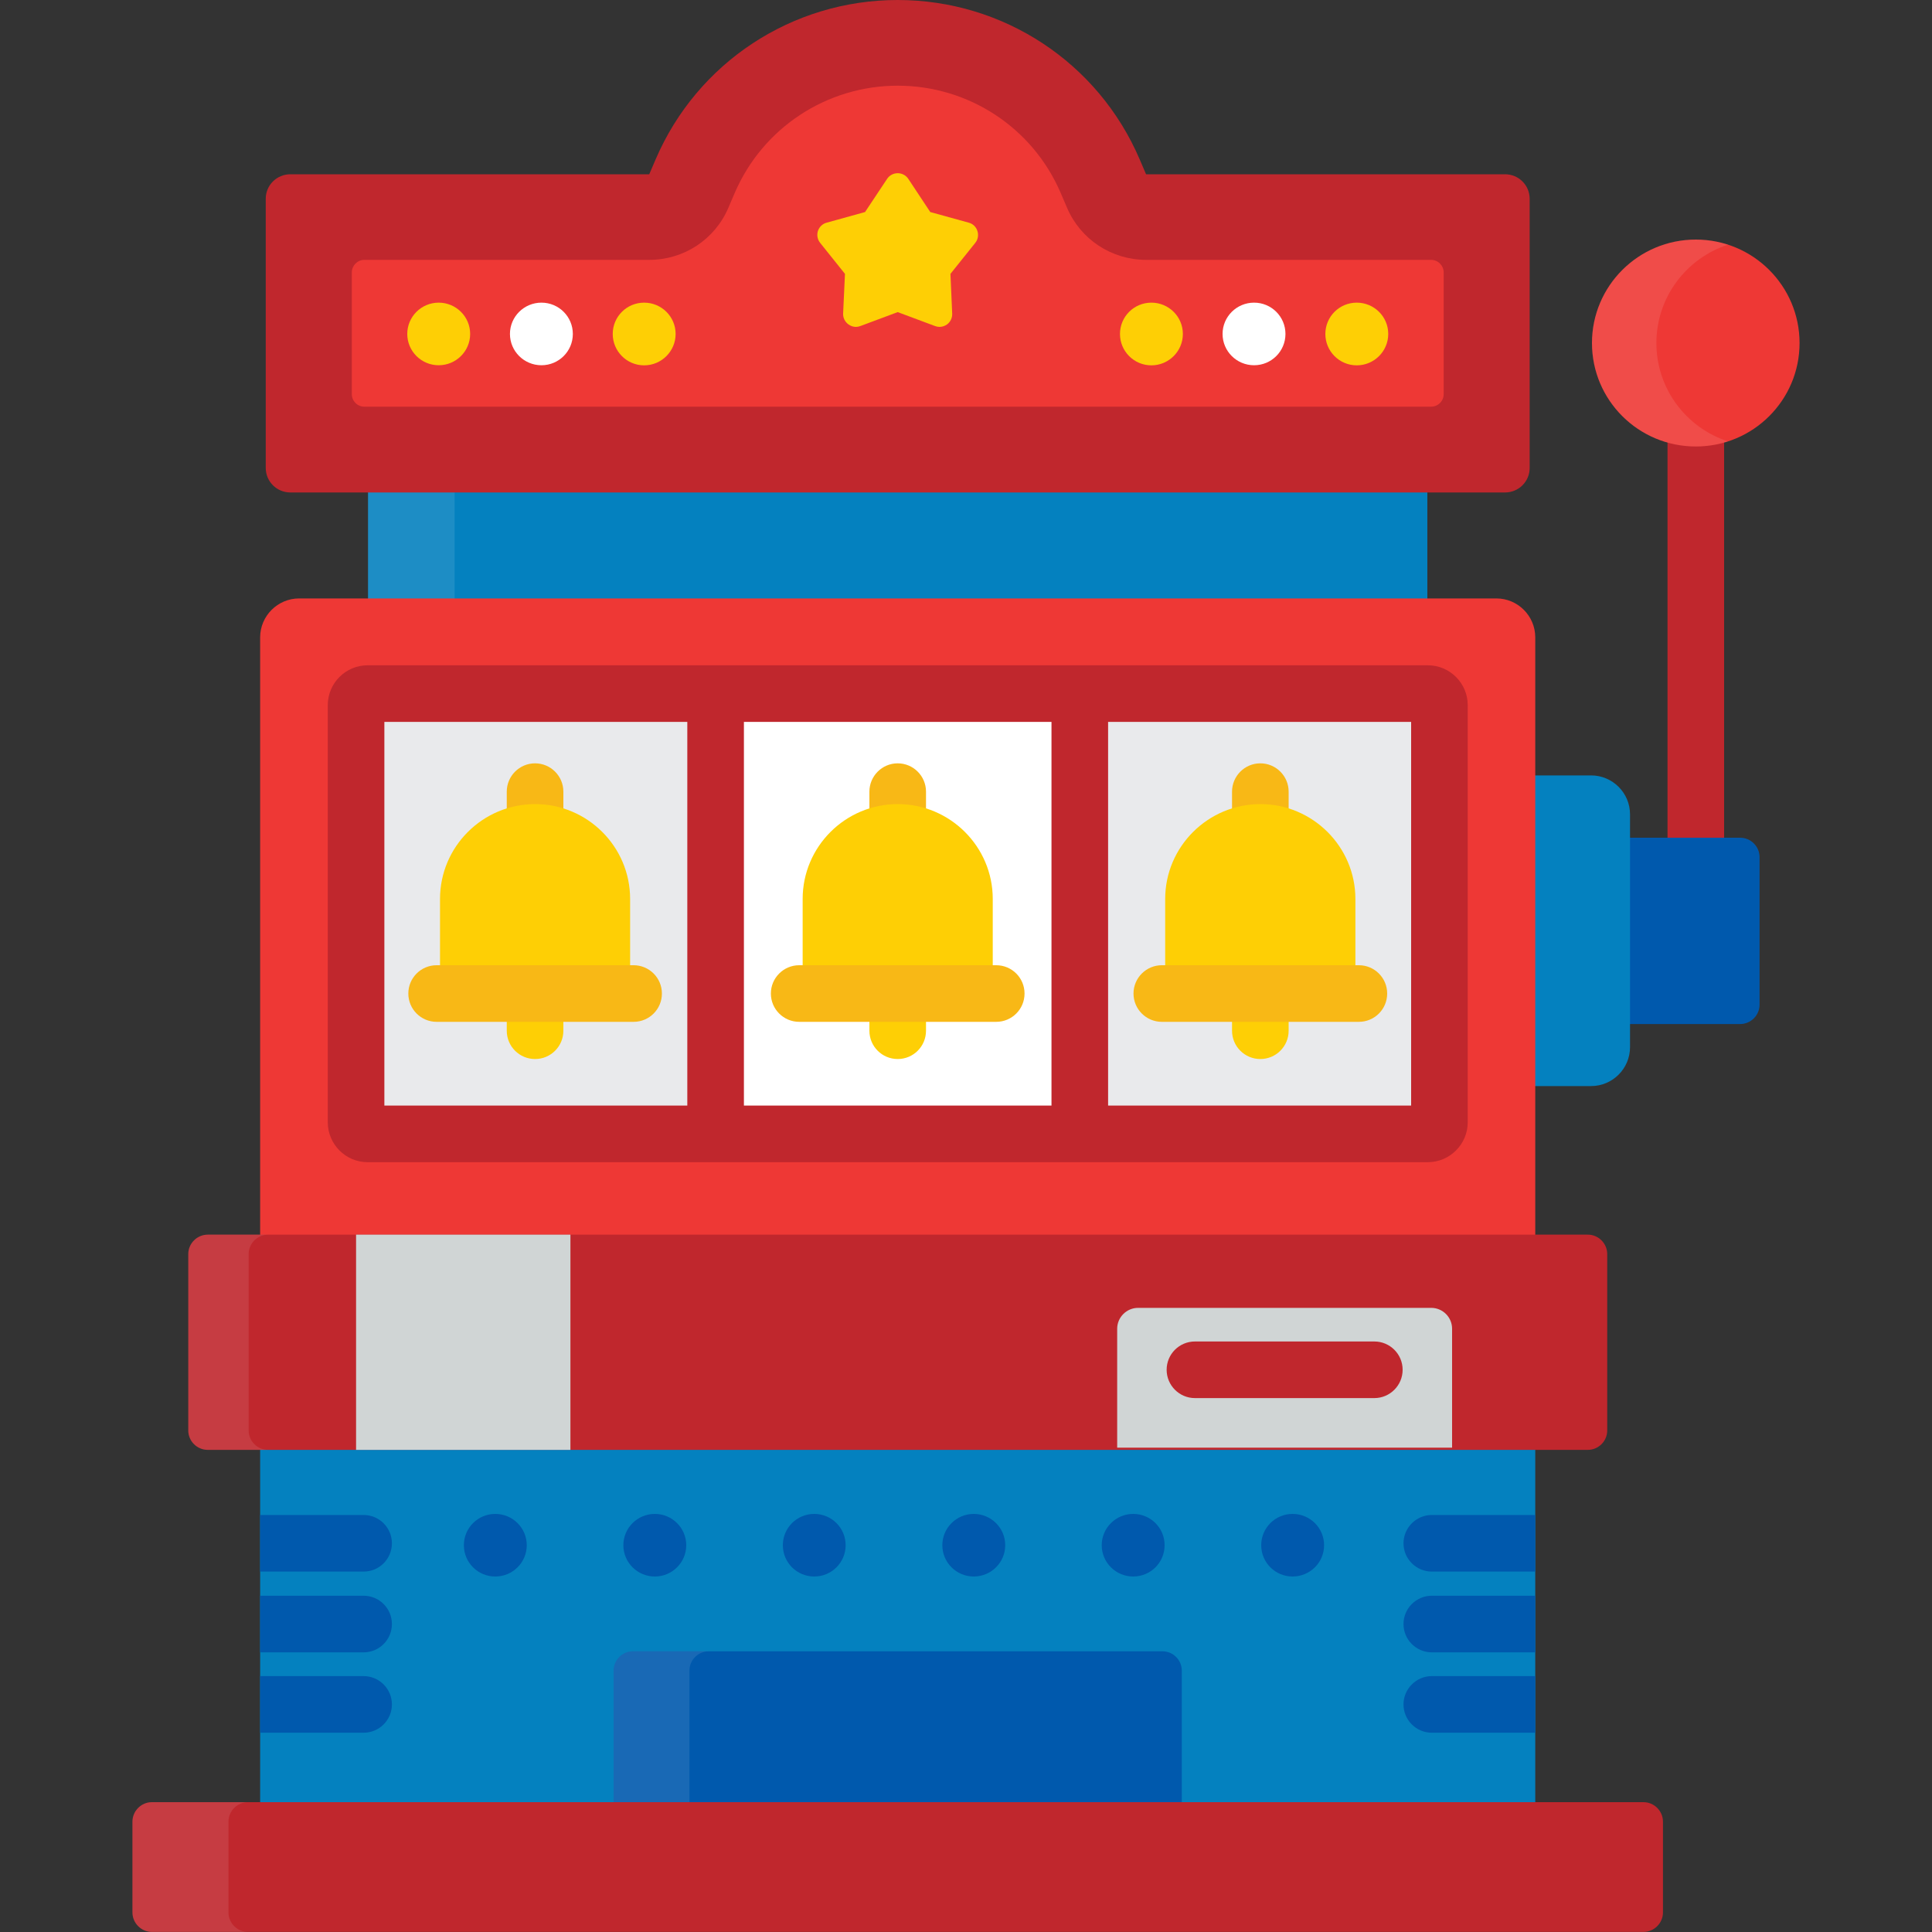
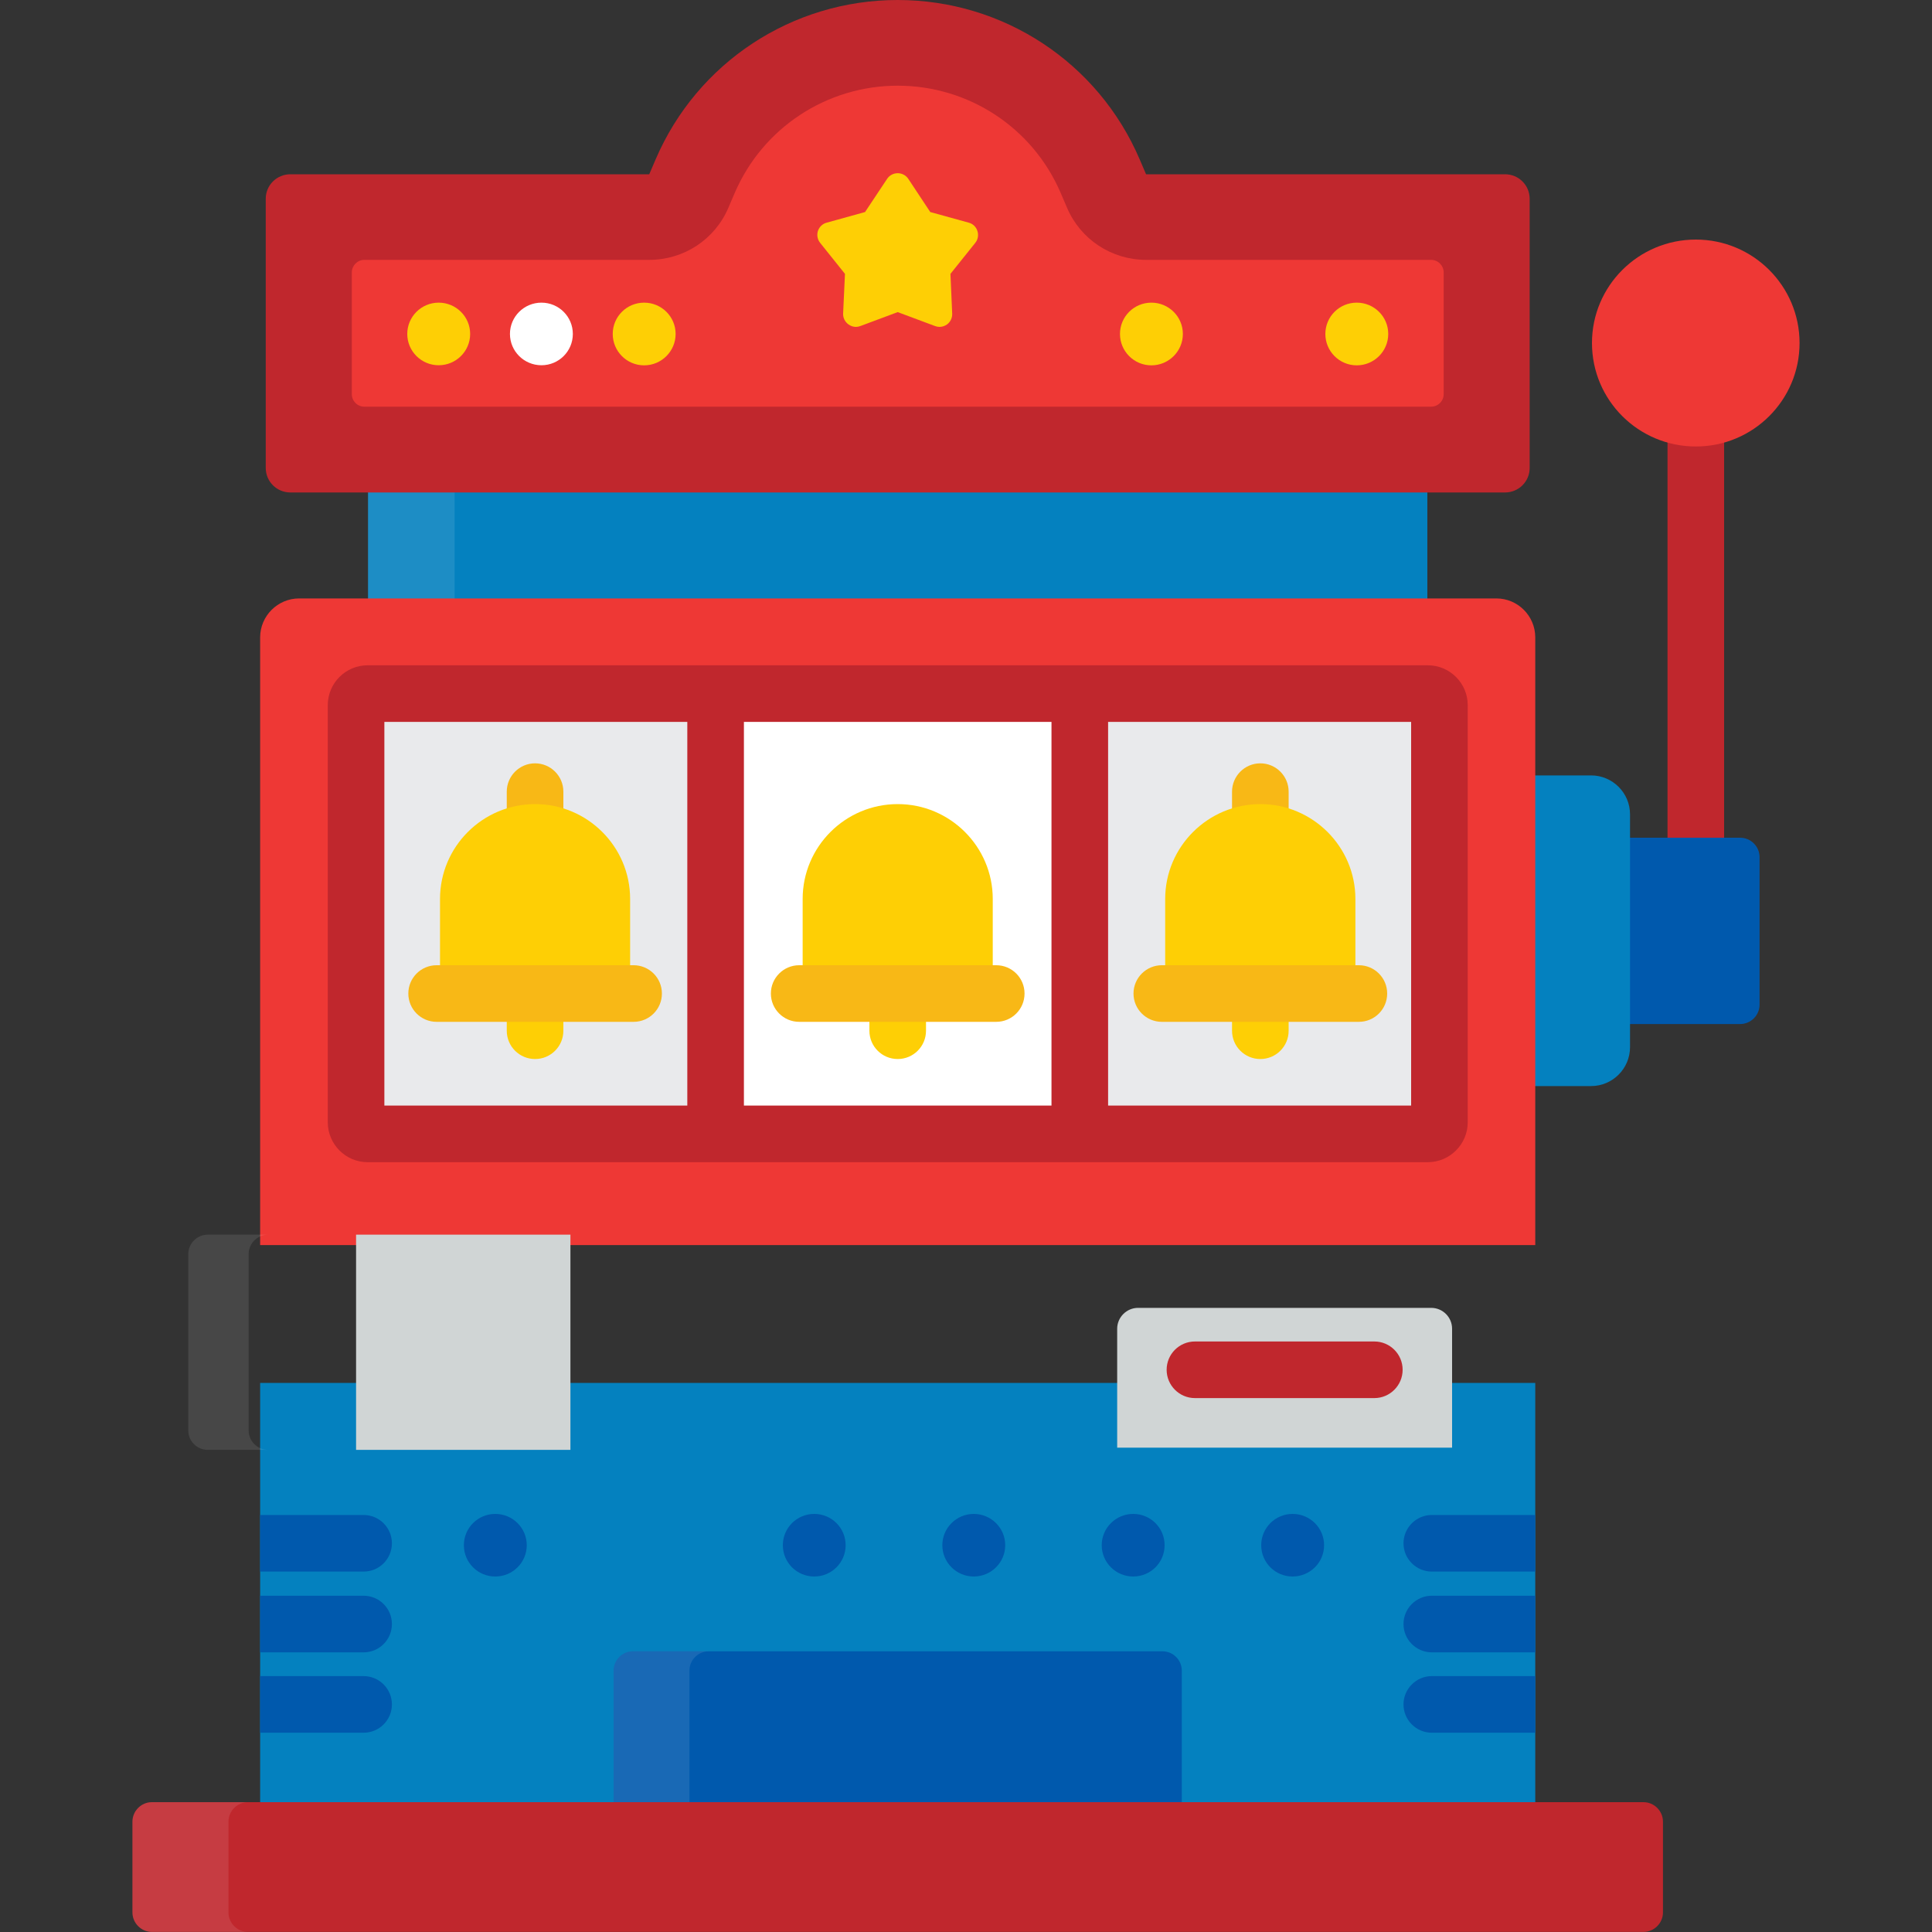
<svg xmlns="http://www.w3.org/2000/svg" width="20" height="20" viewBox="0 0 20 20" fill="none">
  <rect x="0" y="0" width="20" height="20" fill="#333333" stroke="none" />
  <g clip-path="url(#clip0_562_47764)">
    <path d="M17.555 4.533C17.453 4.533 17.355 4.518 17.262 4.492V8.752H17.848V4.492C17.755 4.518 17.656 4.533 17.555 4.533Z" fill="#C0272D" />
    <path d="M14.776 4.742H3.81V6.491H14.776V4.742Z" fill="#0481BF" />
    <path opacity="0.1" d="M4.706 4.742H3.81V6.491H4.706V4.742Z" fill="white" />
    <path d="M15.893 14.316H2.693V19.083H15.893V14.316Z" fill="#0481BF" />
    <path d="M12.234 18.825C12.234 18.935 12.144 19.026 12.033 19.026H6.553C6.442 19.026 6.352 18.935 6.352 18.825V17.295C6.352 17.184 6.442 17.094 6.553 17.094H12.033C12.144 17.094 12.234 17.184 12.234 17.295L12.234 18.825Z" fill="#0059AD" />
    <path opacity="0.1" d="M7.137 18.825V17.295C7.137 17.184 7.227 17.094 7.338 17.094H6.553C6.442 17.094 6.352 17.184 6.352 17.295V18.825C6.352 18.935 6.442 19.026 6.553 19.026H7.338C7.227 19.026 7.137 18.935 7.137 18.825Z" fill="white" />
    <path d="M18.013 8.672H16.793V10.601H18.013C18.124 10.601 18.215 10.511 18.215 10.4V8.873C18.215 8.762 18.124 8.672 18.013 8.672Z" fill="#0059AD" />
    <path d="M16.471 8.027H15.812V11.243H16.471C16.693 11.243 16.874 11.062 16.874 10.84V8.43C16.874 8.208 16.693 8.027 16.471 8.027Z" fill="#0481BF" />
    <path d="M15.893 12.889V6.598C15.893 6.376 15.712 6.195 15.491 6.195H3.096C2.875 6.195 2.693 6.376 2.693 6.598V12.889H15.893Z" fill="#EE3835" />
    <path d="M17.555 4.622C18.148 4.622 18.629 4.143 18.629 3.551C18.629 2.96 18.148 2.48 17.555 2.48C16.961 2.48 16.48 2.96 16.48 3.551C16.48 4.143 16.961 4.622 17.555 4.622Z" fill="#EE3835" />
-     <path opacity="0.1" d="M17.147 3.551C17.147 3.076 17.458 2.673 17.888 2.533C17.783 2.499 17.671 2.48 17.555 2.48C16.961 2.48 16.48 2.96 16.48 3.551C16.48 4.143 16.961 4.622 17.555 4.622C17.671 4.622 17.783 4.603 17.888 4.569C17.458 4.429 17.147 4.027 17.147 3.551Z" fill="white" />
    <path d="M17.215 19.797C17.215 19.908 17.124 19.999 17.013 19.999H1.572C1.462 19.999 1.371 19.908 1.371 19.797V18.858C1.371 18.747 1.462 18.656 1.572 18.656H17.013C17.124 18.656 17.215 18.747 17.215 18.858V19.797Z" fill="#C0272D" />
    <path opacity="0.1" d="M2.365 19.797V18.858C2.365 18.747 2.456 18.656 2.567 18.656H1.572C1.462 18.656 1.371 18.747 1.371 18.858V19.797C1.371 19.908 1.462 19.999 1.572 19.999H2.567C2.456 19.999 2.365 19.908 2.365 19.797Z" fill="white" />
    <path d="M3.006 5.098C2.865 5.098 2.751 4.985 2.751 4.844V2.057C2.751 1.917 2.865 1.804 3.006 1.804H6.721L6.787 1.65C7.217 0.647 8.2 0 9.293 0C10.386 0 11.369 0.647 11.798 1.65L11.864 1.804H15.58C15.721 1.804 15.835 1.917 15.835 2.058V4.844C15.835 4.985 15.721 5.098 15.58 5.098L3.006 5.098Z" fill="#C0272D" />
    <path d="M3.772 4.21C3.7 4.21 3.642 4.152 3.642 4.08V2.82C3.642 2.749 3.7 2.69 3.772 2.69H6.722C7.079 2.69 7.4 2.479 7.54 2.151L7.606 1.997C7.896 1.323 8.558 0.887 9.293 0.887C10.029 0.887 10.691 1.323 10.98 1.997L11.046 2.151C11.186 2.479 11.507 2.69 11.865 2.69H14.814C14.886 2.69 14.945 2.749 14.945 2.82V4.08C14.945 4.152 14.886 4.21 14.814 4.21H3.772Z" fill="#EE3835" />
    <path d="M9.726 3.384C9.71 3.384 9.694 3.381 9.679 3.375L9.293 3.231L8.907 3.375C8.892 3.381 8.876 3.384 8.86 3.384C8.833 3.384 8.806 3.375 8.783 3.358C8.747 3.332 8.726 3.29 8.728 3.246L8.747 2.835L8.49 2.514C8.462 2.479 8.454 2.433 8.467 2.391C8.481 2.349 8.515 2.316 8.558 2.305L8.955 2.195L9.183 1.852C9.207 1.815 9.249 1.793 9.293 1.793C9.337 1.793 9.379 1.815 9.403 1.852L9.63 2.195L10.028 2.305C10.071 2.316 10.105 2.349 10.118 2.391C10.132 2.433 10.124 2.479 10.096 2.514L9.839 2.835L9.857 3.246C9.859 3.29 9.839 3.333 9.803 3.359C9.78 3.375 9.753 3.384 9.726 3.384Z" fill="#FECF05" />
    <path d="M3.806 11.738C3.74 11.738 3.686 11.683 3.686 11.617V7.3C3.686 7.234 3.74 7.18 3.806 7.18H14.78C14.846 7.18 14.9 7.234 14.9 7.3V11.617C14.9 11.683 14.846 11.738 14.78 11.738H3.806Z" fill="#E9EAEC" />
    <path d="M5.246 10.469V10.67C5.246 10.832 5.377 10.963 5.539 10.963C5.701 10.963 5.832 10.832 5.832 10.67V10.469H5.246Z" fill="#FECF05" />
    <path d="M5.539 8.439C5.641 8.439 5.739 8.455 5.832 8.484V8.195C5.832 8.034 5.701 7.902 5.539 7.902C5.377 7.902 5.246 8.034 5.246 8.195V8.484C5.339 8.455 5.437 8.439 5.539 8.439Z" fill="#F8B816" />
    <path d="M13.047 8.439C13.149 8.439 13.247 8.455 13.34 8.484V8.195C13.34 8.034 13.209 7.902 13.047 7.902C12.885 7.902 12.754 8.034 12.754 8.195V8.484C12.847 8.455 12.945 8.439 13.047 8.439Z" fill="#F8B816" />
    <path d="M11.178 7.18H7.408V11.738H11.178V7.18Z" fill="white" />
    <path d="M9 10.469V10.67C9 10.832 9.131 10.963 9.293 10.963C9.455 10.963 9.586 10.832 9.586 10.67V10.469H9Z" fill="#FECF05" />
-     <path d="M9.293 8.439C9.395 8.439 9.493 8.455 9.586 8.484V8.195C9.586 8.034 9.455 7.902 9.293 7.902C9.131 7.902 9 8.034 9 8.195V8.484C9.093 8.455 9.191 8.439 9.293 8.439Z" fill="#F8B816" />
    <path d="M14.78 6.887H3.806C3.578 6.887 3.393 7.072 3.393 7.3V11.617C3.393 11.845 3.578 12.031 3.806 12.031H14.78C15.008 12.031 15.194 11.845 15.194 11.617V7.3C15.194 7.072 15.008 6.887 14.78 6.887ZM3.979 7.473H7.115V11.445H3.979V7.473ZM7.701 11.445V7.473H10.885V11.445H7.701ZM14.608 11.445H11.471V7.473H14.608V11.445Z" fill="#C0272D" />
    <path d="M12.754 10.469V10.67C12.754 10.832 12.885 10.963 13.047 10.963C13.209 10.963 13.34 10.832 13.34 10.67V10.469H12.754Z" fill="#FECF05" />
    <path d="M4.541 3.781C4.721 3.781 4.867 3.636 4.867 3.457C4.867 3.278 4.721 3.133 4.541 3.133C4.362 3.133 4.216 3.278 4.216 3.457C4.216 3.636 4.362 3.781 4.541 3.781Z" fill="#FECF05" />
    <path d="M5.605 3.781C5.785 3.781 5.93 3.636 5.93 3.457C5.93 3.278 5.785 3.133 5.605 3.133C5.425 3.133 5.279 3.278 5.279 3.457C5.279 3.636 5.425 3.781 5.605 3.781Z" fill="white" />
    <path d="M6.668 3.782C6.848 3.782 6.994 3.636 6.994 3.457C6.994 3.278 6.848 3.133 6.668 3.133C6.488 3.133 6.343 3.278 6.343 3.457C6.343 3.636 6.488 3.782 6.668 3.782Z" fill="#FECF05" />
    <path d="M11.919 3.782C12.099 3.782 12.245 3.636 12.245 3.457C12.245 3.278 12.099 3.133 11.919 3.133C11.739 3.133 11.594 3.278 11.594 3.457C11.594 3.636 11.739 3.782 11.919 3.782Z" fill="#FECF05" />
-     <path d="M12.982 3.781C13.162 3.781 13.307 3.636 13.307 3.457C13.307 3.278 13.162 3.133 12.982 3.133C12.802 3.133 12.656 3.278 12.656 3.457C12.656 3.636 12.802 3.781 12.982 3.781Z" fill="white" />
    <path d="M14.045 3.782C14.225 3.782 14.371 3.636 14.371 3.457C14.371 3.278 14.225 3.133 14.045 3.133C13.865 3.133 13.72 3.278 13.72 3.457C13.72 3.636 13.865 3.782 14.045 3.782Z" fill="#FECF05" />
-     <path d="M16.638 14.808C16.638 14.919 16.547 15.009 16.437 15.009H2.151C2.04 15.009 1.949 14.919 1.949 14.808V12.982C1.949 12.872 2.04 12.781 2.151 12.781H16.437C16.547 12.781 16.638 12.872 16.638 12.982V14.808Z" fill="#C0272D" />
    <path opacity="0.1" d="M2.574 14.808V12.982C2.574 12.872 2.665 12.781 2.776 12.781H2.151C2.04 12.781 1.949 12.872 1.949 12.982V14.808C1.949 14.919 2.04 15.009 2.151 15.009H2.776C2.665 15.009 2.574 14.919 2.574 14.808Z" fill="white" />
    <path d="M14.816 13.539H11.781C11.663 13.539 11.565 13.636 11.565 13.755V14.986H15.032V13.755C15.032 13.636 14.935 13.539 14.816 13.539Z" fill="#D0D5D5" />
    <path d="M5.905 12.781H3.686V15.009H5.905V12.781Z" fill="#D0D5D5" />
    <path d="M15.893 15.683H14.822C14.661 15.683 14.529 15.815 14.529 15.976C14.529 16.138 14.661 16.269 14.822 16.269H15.893V15.683Z" fill="#0059AD" />
    <path d="M15.893 16.519H14.822C14.661 16.519 14.529 16.65 14.529 16.812C14.529 16.974 14.661 17.105 14.822 17.105H15.893V16.519Z" fill="#0059AD" />
    <path d="M15.893 17.351H14.822C14.661 17.351 14.529 17.483 14.529 17.644C14.529 17.806 14.661 17.937 14.822 17.937H15.893V17.351Z" fill="#0059AD" />
    <path d="M3.764 15.683H2.693V16.269H3.764C3.926 16.269 4.057 16.138 4.057 15.976C4.057 15.815 3.926 15.683 3.764 15.683Z" fill="#0059AD" />
    <path d="M3.764 16.519H2.693V17.105H3.764C3.926 17.105 4.057 16.974 4.057 16.812C4.057 16.65 3.926 16.519 3.764 16.519Z" fill="#0059AD" />
    <path d="M3.764 17.351H2.693V17.937H3.764C3.926 17.937 4.057 17.806 4.057 17.644C4.057 17.483 3.926 17.351 3.764 17.351Z" fill="#0059AD" />
    <path d="M5.127 16.32C5.307 16.32 5.453 16.175 5.453 15.996C5.453 15.817 5.307 15.672 5.127 15.672C4.947 15.672 4.802 15.817 4.802 15.996C4.802 16.175 4.947 16.32 5.127 16.32Z" fill="#0059AD" />
-     <path d="M6.779 16.32C6.958 16.32 7.104 16.175 7.104 15.996C7.104 15.817 6.958 15.672 6.779 15.672C6.599 15.672 6.453 15.817 6.453 15.996C6.453 16.175 6.599 16.32 6.779 16.32Z" fill="#0059AD" />
    <path d="M8.429 16.32C8.609 16.32 8.754 16.175 8.754 15.996C8.754 15.817 8.609 15.672 8.429 15.672C8.249 15.672 8.104 15.817 8.104 15.996C8.104 16.175 8.249 16.32 8.429 16.32Z" fill="#0059AD" />
    <path d="M10.08 16.32C10.26 16.32 10.406 16.175 10.406 15.996C10.406 15.817 10.26 15.672 10.08 15.672C9.901 15.672 9.755 15.817 9.755 15.996C9.755 16.175 9.901 16.32 10.08 16.32Z" fill="#0059AD" />
    <path d="M11.731 16.32C11.911 16.32 12.056 16.175 12.056 15.996C12.056 15.817 11.911 15.672 11.731 15.672C11.551 15.672 11.405 15.817 11.405 15.996C11.405 16.175 11.551 16.32 11.731 16.32Z" fill="#0059AD" />
    <path d="M13.381 16.32C13.561 16.32 13.707 16.175 13.707 15.996C13.707 15.817 13.561 15.672 13.381 15.672C13.201 15.672 13.056 15.817 13.056 15.996C13.056 16.175 13.201 16.32 13.381 16.32Z" fill="#0059AD" />
    <path d="M14.227 14.473H12.37C12.208 14.473 12.077 14.341 12.077 14.18C12.077 14.018 12.208 13.887 12.37 13.887H14.227C14.389 13.887 14.52 14.018 14.52 14.18C14.52 14.341 14.389 14.473 14.227 14.473Z" fill="#C0272D" />
    <path d="M14.031 10.078V9.306C14.031 8.765 13.589 8.324 13.047 8.324C12.504 8.324 12.062 8.765 12.062 9.306V10.078H14.031Z" fill="#FECF05" />
    <path d="M10.277 10.078V9.306C10.277 8.765 9.836 8.324 9.293 8.324C8.75 8.324 8.309 8.765 8.309 9.306V10.078H10.277Z" fill="#FECF05" />
    <path d="M6.523 10.078V9.306C6.523 8.765 6.082 8.324 5.539 8.324C4.996 8.324 4.555 8.765 4.555 9.306V10.078H6.523Z" fill="#FECF05" />
    <path d="M6.559 10.578H4.52C4.358 10.578 4.227 10.447 4.227 10.285C4.227 10.123 4.358 9.992 4.52 9.992H6.559C6.721 9.992 6.852 10.123 6.852 10.285C6.852 10.447 6.721 10.578 6.559 10.578Z" fill="#F8B816" />
    <path d="M10.313 10.578H8.273C8.112 10.578 7.98 10.447 7.98 10.285C7.98 10.123 8.112 9.992 8.273 9.992H10.313C10.475 9.992 10.606 10.123 10.606 10.285C10.606 10.447 10.475 10.578 10.313 10.578Z" fill="#F8B816" />
    <path d="M14.067 10.578H12.027C11.866 10.578 11.734 10.447 11.734 10.285C11.734 10.123 11.866 9.992 12.027 9.992H14.067C14.229 9.992 14.36 10.123 14.36 10.285C14.36 10.447 14.229 10.578 14.067 10.578Z" fill="#F8B816" />
  </g>
  <defs>
    <clipPath id="clip0_562_47764">
      <rect width="20" height="20" fill="white" />
    </clipPath>
  </defs>
</svg>